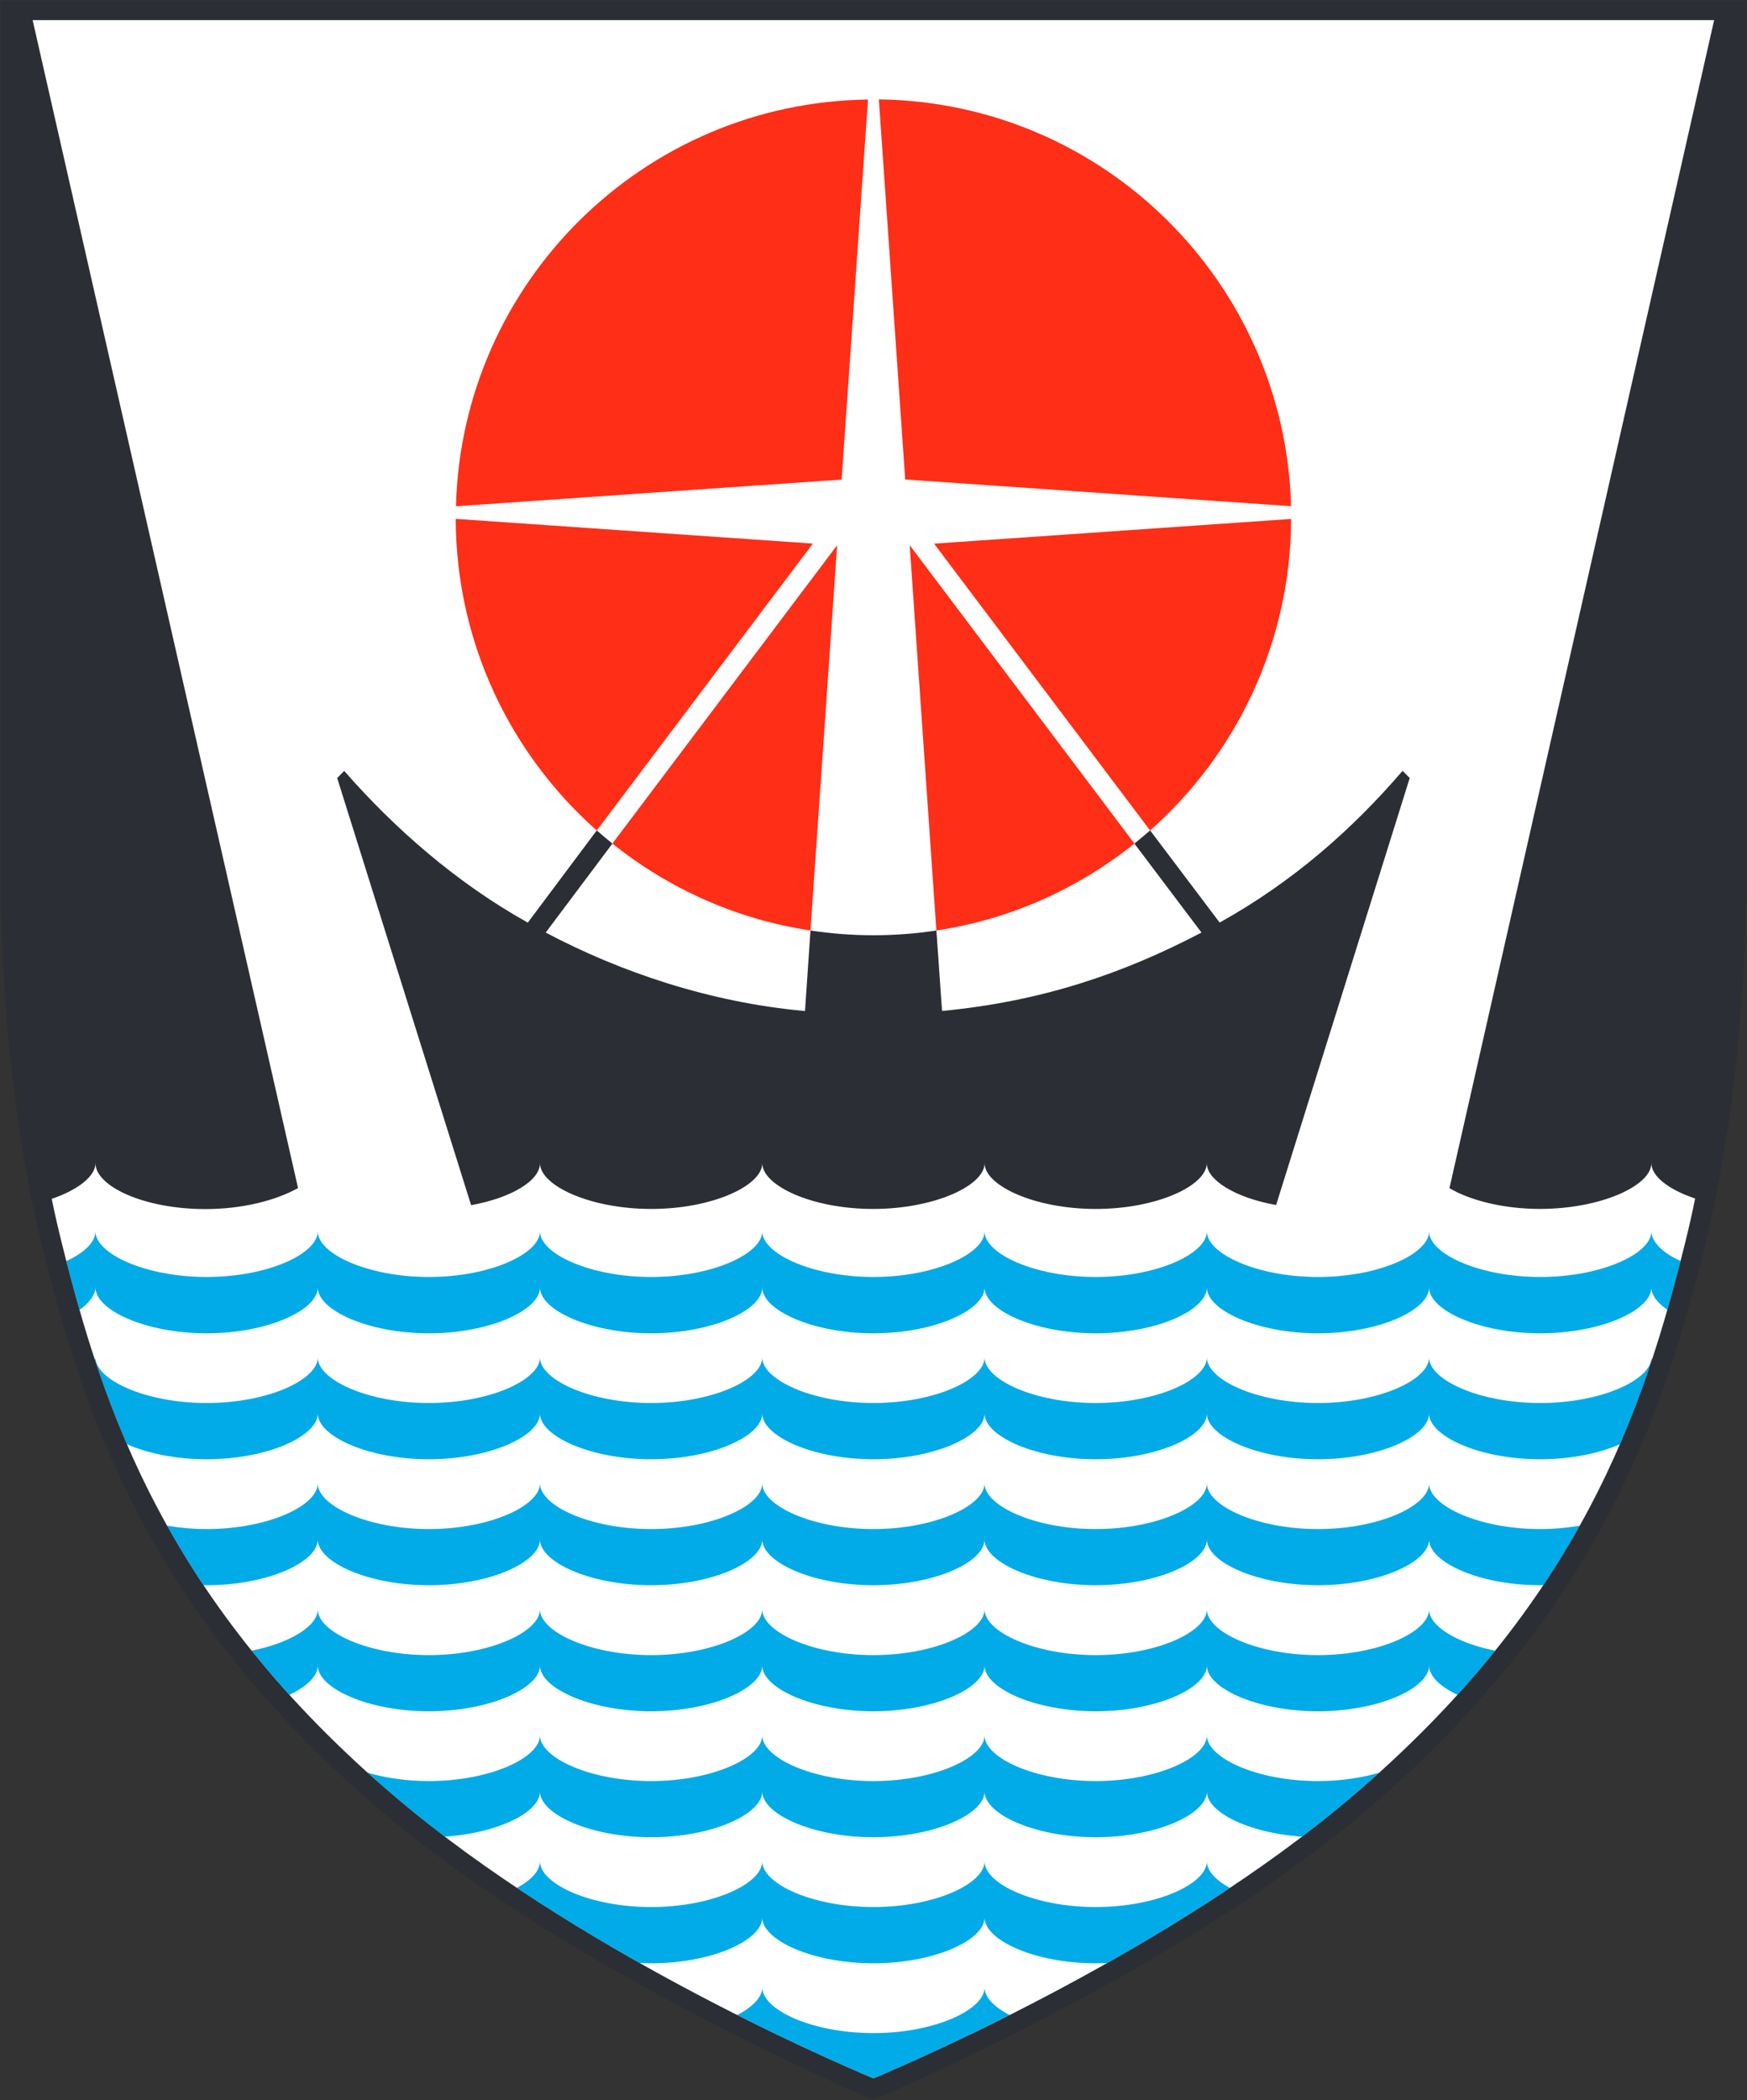
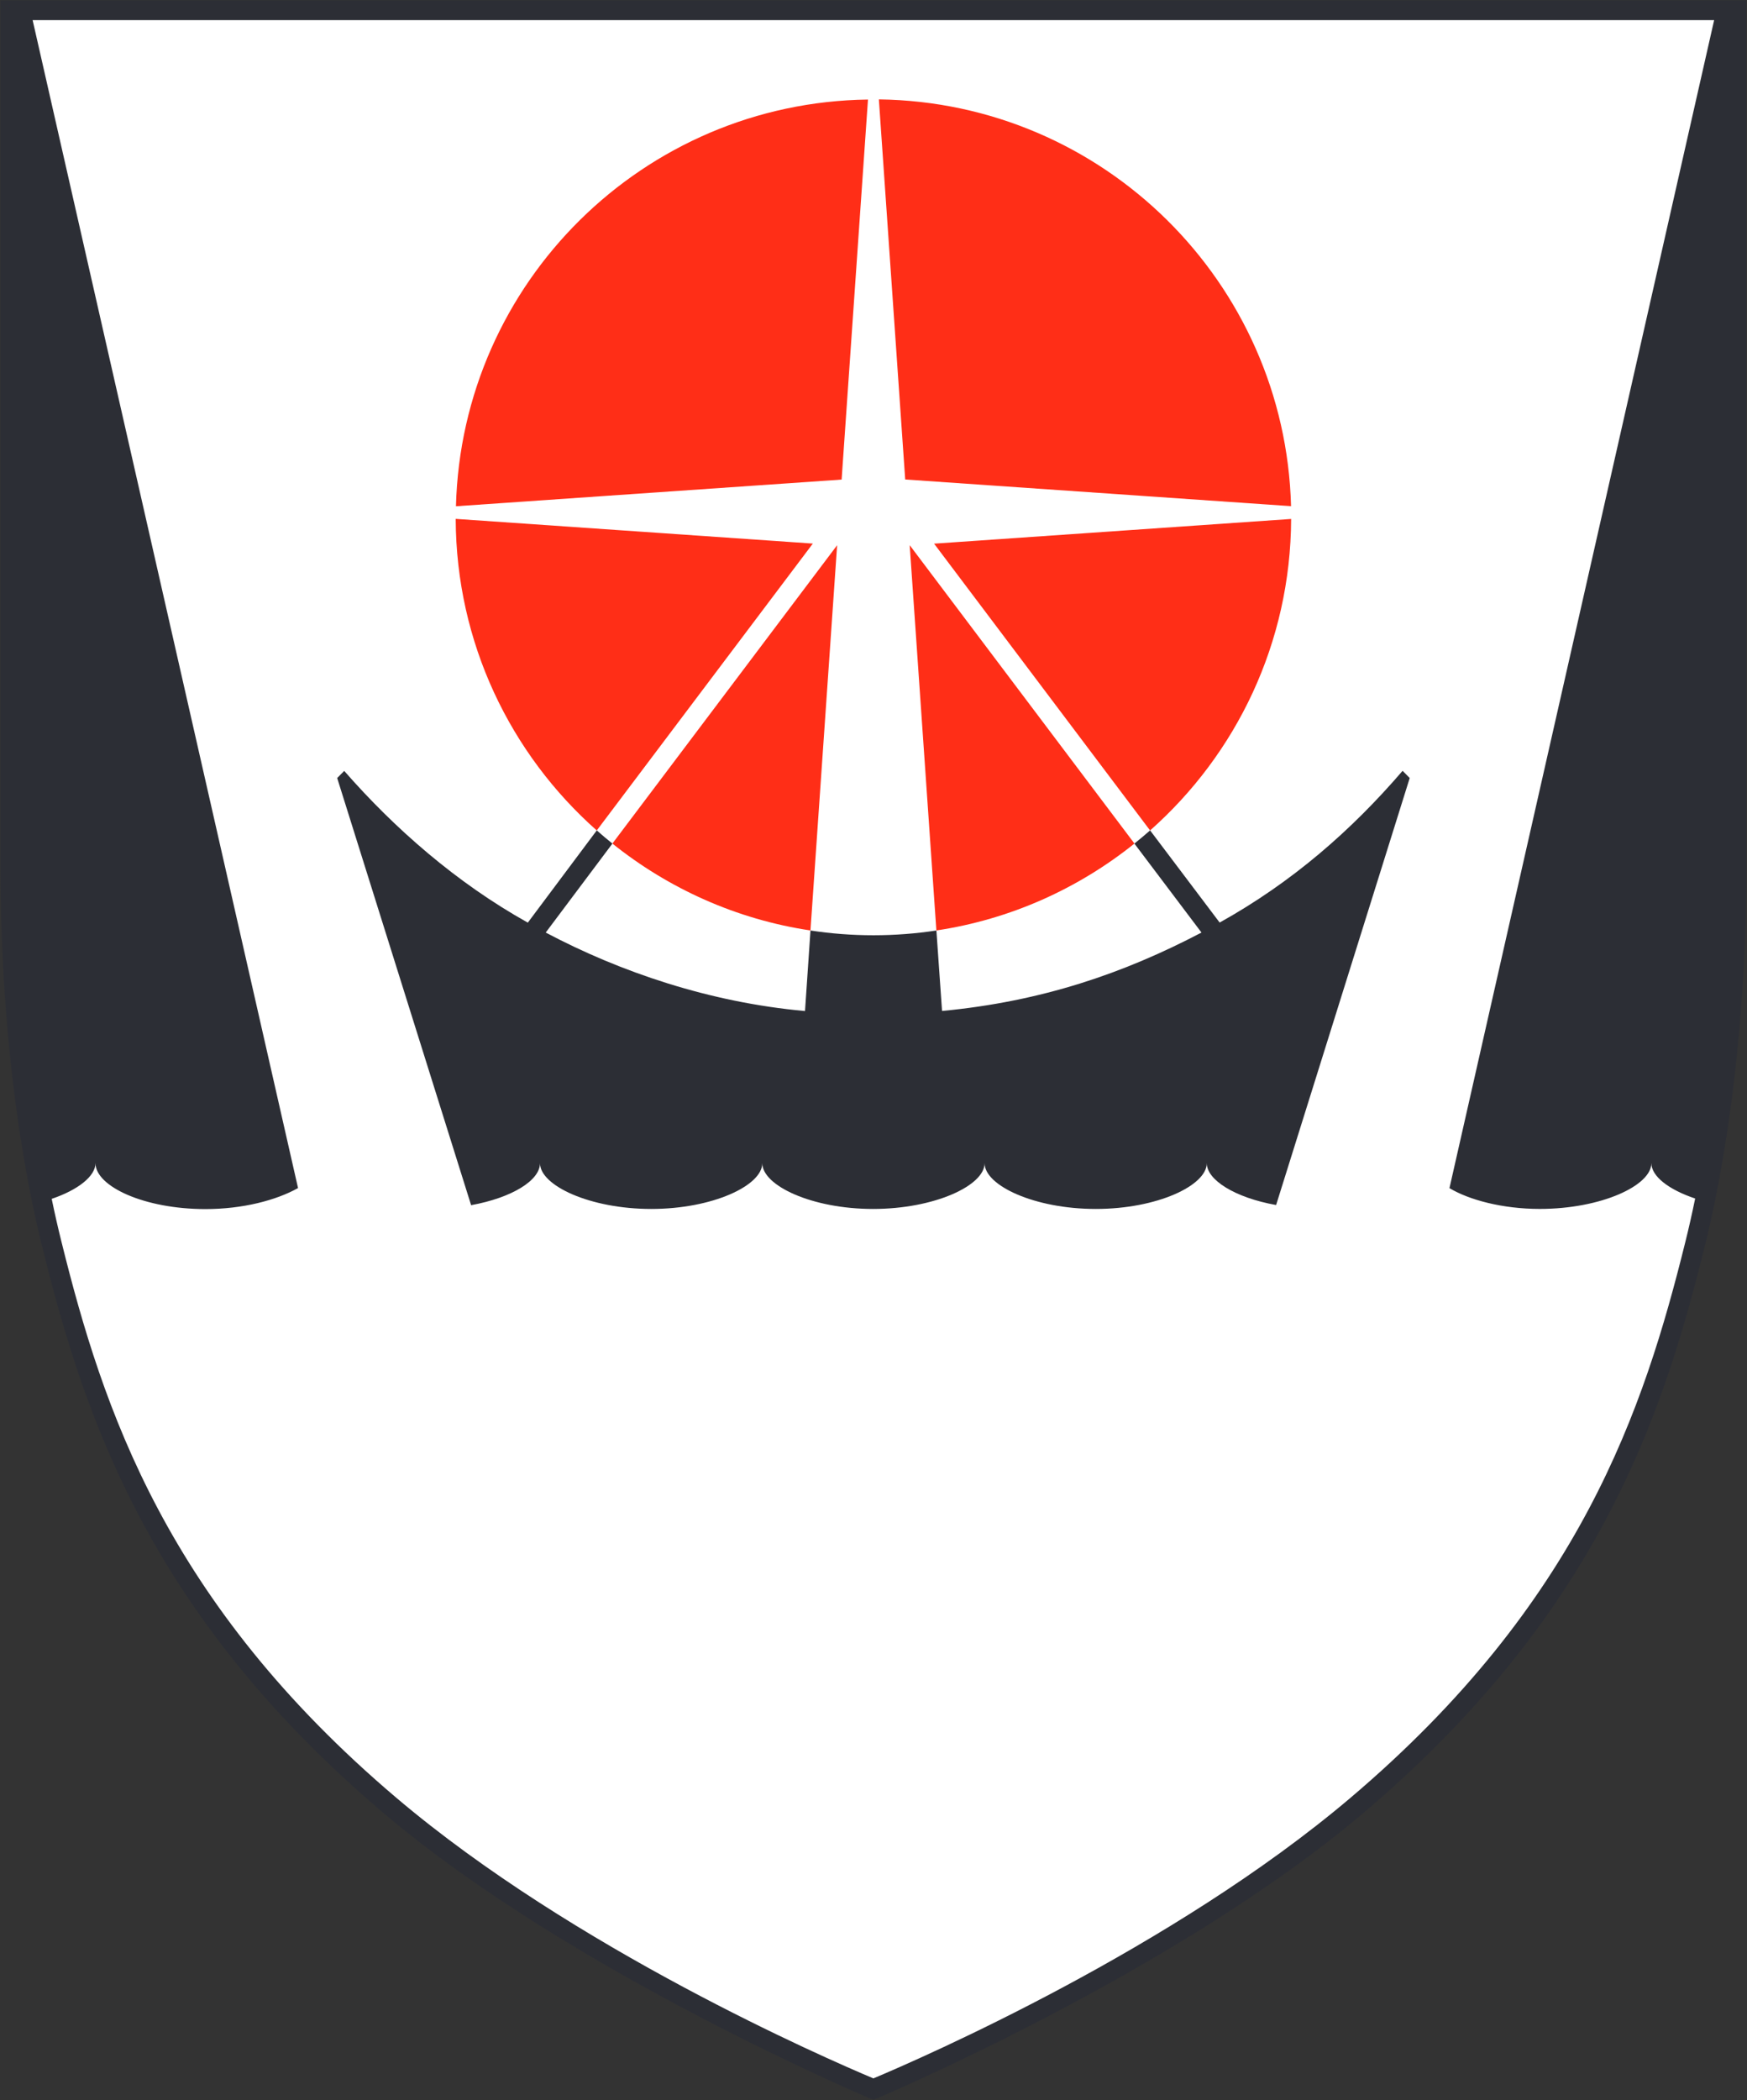
<svg xmlns="http://www.w3.org/2000/svg" viewBox="0 0 1968 2365" width="1968" height="2365">
  <rect x="0" y="0" width="1968" height="2365" fill="#333333" stroke="none" />
  <style>
		tspan { white-space:pre }
		.shp0 { fill: #ffffff } 
		.shp1 { fill: #ff2e17 } 
		.shp2 { fill: #00abe7 } 
		.shp3 { fill: #2c2e35 } 
	</style>
  <path id="Path 360" class="shp0" d="M1956.8 10.95L1956.8 980.27C1956.8 1128.2 1939.75 1281.66 1910.07 1401.48C1863.06 1590.88 1791.08 1811.43 1528.77 2033.74C1331.63 2200.84 1022.87 2336.33 983.88 2353.19C944.89 2336.33 636.23 2200.93 439.08 2033.74C176.77 1811.43 104.7 1590.88 57.79 1401.48C28.02 1281.66 11.06 1128.2 11.06 980.27L11.06 10.95L1956.8 10.95Z" />
  <path id="Path 361" fill-rule="evenodd" class="shp1" d="M1054.83 1047.78L1024.78 614.05L1024.88 614.05L1277.97 949.9C1214.83 1000.5 1138.43 1035.25 1054.83 1047.78ZM1052.25 612.2L1454.47 584.37C1453.91 724 1392.62 849.26 1295.57 935.16L1052.25 612.2ZM943.03 613.95L912.99 1047.78C829.39 1035.25 752.98 1000.5 689.85 949.9L943.03 613.95ZM990.04 111.92C1242.94 115.15 1447.74 318.01 1454.37 569.99L1019.72 539.94L990.04 111.92ZM915.66 612.11L672.25 935.16C575.19 849.26 513.81 724 513.35 584.28L915.66 612.11ZM948.1 540.04L513.63 570.08C520.17 318.01 724.87 115.33 977.78 112.1L948.1 540.04Z" />
-   <path id="Path 362" fill-rule="evenodd" class="shp2" d="M1684.33 1858.8C1671.06 1875.3 1656.87 1891.89 1641.75 1908.48C1622.03 1899.08 1609.86 1887.19 1609.86 1875.58C1609.86 1900.74 1553.82 1927 1484.7 1927C1415.57 1927 1359.54 1900.74 1359.54 1875.58C1359.54 1900.74 1303.41 1927 1234.28 1927C1165.16 1927 1109.12 1900.74 1109.12 1875.58C1109.12 1900.74 1052.99 1927 983.86 1927C914.74 1927 858.7 1900.74 858.7 1875.58C858.7 1900.74 802.66 1927 733.54 1927C664.41 1927 608.28 1900.74 608.28 1875.58C608.28 1900.74 552.24 1927 483.12 1927C413.99 1927 357.96 1900.74 357.96 1875.58C357.96 1887.19 345.79 1899.08 326.07 1908.48C310.95 1891.89 296.76 1875.3 283.39 1858.8C327.27 1850.05 357.96 1830.87 357.96 1812.26C357.96 1837.42 413.99 1863.78 483.12 1863.78C552.24 1863.78 608.28 1837.42 608.28 1812.26C608.28 1837.42 664.41 1863.78 733.54 1863.78C802.66 1863.78 858.7 1837.42 858.7 1812.26C858.7 1837.42 914.74 1863.78 983.86 1863.78C1052.99 1863.78 1109.12 1837.42 1109.12 1812.26C1109.12 1837.42 1165.16 1863.78 1234.28 1863.78C1303.41 1863.78 1359.54 1837.42 1359.54 1812.26C1359.54 1837.42 1415.57 1863.78 1484.7 1863.78C1553.82 1863.78 1609.86 1837.42 1609.86 1812.26C1609.86 1830.87 1640.55 1850.05 1684.33 1858.8ZM1385.44 2125.9C1339.08 2156.78 1292.16 2185.16 1247.28 2210.42C1243.04 2210.6 1238.71 2210.79 1234.28 2210.79C1165.16 2210.79 1109.12 2184.52 1109.12 2159.36C1109.12 2184.52 1052.99 2210.79 983.86 2210.79C914.74 2210.79 858.7 2184.52 858.7 2159.36C858.7 2184.52 802.66 2210.79 733.54 2210.79C729.11 2210.79 724.78 2210.6 720.54 2210.42C675.66 2185.16 628.65 2156.78 582.38 2125.9C598.61 2117.15 608.28 2106.45 608.28 2096.04C608.28 2121.2 664.41 2147.47 733.54 2147.47C802.66 2147.47 858.7 2121.2 858.7 2096.04C858.7 2121.2 914.74 2147.47 983.86 2147.47C1052.99 2147.47 1109.12 2121.2 1109.12 2096.04C1109.12 2121.2 1165.16 2147.47 1234.28 2147.47C1303.41 2147.47 1359.54 2121.2 1359.54 2096.04C1359.54 2106.45 1369.21 2117.15 1385.44 2125.9ZM1137.23 2269.04C1063.31 2306.27 1005.71 2331.25 983.86 2340.37C962.11 2331.25 904.51 2306.27 830.5 2269.04C848.1 2259.91 858.7 2248.85 858.7 2237.98C858.7 2263.14 914.74 2289.41 983.86 2289.41C1052.99 2289.41 1109.12 2263.14 1109.12 2237.98C1109.12 2248.85 1119.72 2259.91 1137.23 2269.04ZM1484.7 2005.62C1510.14 2005.62 1533.73 2002.03 1553.55 1996.22C1542.95 2005.81 1532.26 2015.21 1521.11 2024.7C1503.5 2039.63 1485.25 2054.1 1466.73 2068.2C1406.08 2064.15 1359.54 2040.46 1359.54 2017.51C1359.54 2042.58 1303.41 2068.85 1234.28 2068.85C1165.16 2068.85 1109.12 2042.58 1109.12 2017.51C1109.12 2042.58 1052.99 2068.85 983.86 2068.85C914.74 2068.85 858.7 2042.58 858.7 2017.51C858.7 2042.58 802.66 2068.85 733.54 2068.85C664.41 2068.85 608.28 2042.58 608.28 2017.51C608.28 2040.46 561.74 2064.15 501.09 2068.2C482.47 2054.1 464.23 2039.63 446.71 2024.7C435.47 2015.21 424.78 2005.81 414.27 1996.22C434.09 2002.03 457.68 2005.62 483.12 2005.62C552.24 2005.62 608.28 1979.26 608.28 1954.19C608.28 1979.26 664.41 2005.62 733.54 2005.62C802.66 2005.62 858.7 1979.26 858.7 1954.19C858.7 1979.26 914.74 2005.62 983.86 2005.62C1052.99 2005.62 1109.12 1979.26 1109.12 1954.19C1109.12 1979.26 1165.16 2005.62 1234.28 2005.62C1303.41 2005.62 1359.54 1979.26 1359.54 1954.19C1359.54 1979.26 1415.57 2005.62 1484.7 2005.62ZM1735.02 1721.84C1750.79 1721.84 1765.72 1720.37 1779.63 1718.06C1767.28 1740.18 1753.55 1762.58 1738.53 1785.07L1735.02 1785.07C1665.9 1785.07 1609.86 1758.89 1609.86 1733.64C1609.86 1758.89 1553.82 1785.07 1484.7 1785.07C1415.57 1785.07 1359.54 1758.89 1359.54 1733.64C1359.54 1758.89 1303.41 1785.07 1234.28 1785.07C1165.16 1785.07 1109.12 1758.89 1109.12 1733.64C1109.12 1758.89 1052.99 1785.07 983.86 1785.07C914.74 1785.07 858.7 1758.89 858.7 1733.64C858.7 1758.89 802.66 1785.07 733.54 1785.07C664.41 1785.07 608.28 1758.89 608.28 1733.64C608.28 1758.89 552.24 1785.07 483.12 1785.07C413.99 1785.07 357.96 1758.89 357.96 1733.64C357.96 1758.89 301.92 1785.07 232.79 1785.07L229.29 1785.07C214.27 1762.58 200.54 1740.18 188.19 1718.06C202.1 1720.37 217.03 1721.84 232.79 1721.84C301.92 1721.84 357.96 1695.48 357.96 1670.41C357.96 1695.48 413.99 1721.84 483.12 1721.84C552.24 1721.84 608.28 1695.48 608.28 1670.41C608.28 1695.48 664.41 1721.84 733.54 1721.84C802.66 1721.84 858.7 1695.48 858.7 1670.41C858.7 1695.48 914.74 1721.84 983.86 1721.84C1052.99 1721.84 1109.12 1695.48 1109.12 1670.41C1109.12 1695.48 1165.16 1721.84 1234.28 1721.84C1303.41 1721.84 1359.54 1695.48 1359.54 1670.41C1359.54 1695.48 1415.57 1721.84 1484.7 1721.84C1553.82 1721.84 1609.86 1695.48 1609.86 1670.41C1609.86 1695.48 1665.9 1721.84 1735.02 1721.84ZM1893.18 1419.9C1888.58 1437.97 1883.6 1456.4 1878.34 1474.93C1868.57 1468.2 1860.28 1459.35 1860.28 1449.86C1860.28 1475.11 1804.24 1501.38 1735.02 1501.38C1665.9 1501.38 1609.86 1475.11 1609.86 1449.86C1609.86 1475.11 1553.82 1501.38 1484.7 1501.38C1415.57 1501.38 1359.54 1475.11 1359.54 1449.86C1359.54 1475.11 1303.41 1501.38 1234.28 1501.38C1165.16 1501.38 1109.12 1475.11 1109.12 1449.86C1109.12 1475.11 1052.99 1501.38 983.86 1501.38C914.74 1501.38 858.7 1475.11 858.7 1449.86C858.7 1475.11 802.66 1501.38 733.54 1501.38C664.41 1501.38 608.28 1475.11 608.28 1449.86C608.28 1475.11 552.24 1501.38 483.12 1501.38C413.99 1501.38 357.96 1475.11 357.96 1449.86C357.96 1475.11 301.92 1501.38 232.79 1501.38C163.58 1501.38 107.54 1475.11 107.54 1449.86C107.54 1457.97 99.89 1468.01 89.47 1475.02C84.96 1458.98 80.63 1443.13 76.57 1427.46C76.02 1424.88 75.46 1422.39 74.82 1419.99C95.28 1410.68 107.54 1398.43 107.54 1386.63C107.54 1411.7 163.58 1437.97 232.79 1437.97C301.92 1437.97 357.96 1411.7 357.96 1386.63C357.96 1411.7 413.99 1437.97 483.12 1437.97C552.24 1437.97 608.28 1411.7 608.28 1386.63C608.28 1411.7 664.41 1437.97 733.54 1437.97C802.66 1437.97 858.7 1411.7 858.7 1386.63C858.7 1411.7 914.74 1437.97 983.86 1437.97C1052.99 1437.97 1109.12 1411.7 1109.12 1386.63C1109.12 1411.7 1165.16 1437.97 1234.28 1437.97C1303.41 1437.97 1359.54 1411.7 1359.54 1386.63C1359.54 1411.7 1415.57 1437.97 1484.7 1437.97C1553.82 1437.97 1609.86 1411.7 1609.86 1386.63C1609.86 1411.7 1665.9 1437.97 1735.02 1437.97C1804.24 1437.97 1860.28 1411.7 1860.28 1386.63C1860.28 1398.43 1874.1 1411.7 1893.18 1419.9ZM1860.28 1528.57C1860.28 1529.67 1860.46 1530.78 1860.74 1531.88C1850.42 1562.85 1838.71 1594.37 1824.89 1626.26C1802.12 1636.4 1770.32 1643.22 1735.02 1643.22C1665.9 1643.22 1609.86 1616.95 1609.86 1591.79C1609.86 1616.95 1553.82 1643.22 1484.7 1643.22C1415.57 1643.22 1359.54 1616.95 1359.54 1591.79C1359.54 1616.95 1303.41 1643.22 1234.28 1643.22C1165.16 1643.22 1109.12 1616.95 1109.12 1591.79C1109.12 1616.95 1052.99 1643.22 983.86 1643.22C914.74 1643.22 858.7 1616.95 858.7 1591.79C858.7 1616.95 802.66 1643.22 733.54 1643.22C664.41 1643.22 608.28 1616.95 608.28 1591.79C608.28 1616.95 552.24 1643.22 483.12 1643.22C413.99 1643.22 357.96 1616.95 357.96 1591.79C357.96 1616.95 301.92 1643.22 232.79 1643.22C197.49 1643.22 165.7 1636.4 142.93 1626.26C129.11 1594.37 117.4 1562.85 107.08 1531.88C107.35 1530.78 107.54 1529.67 107.54 1528.57C107.54 1553.64 163.58 1579.9 232.79 1579.9C301.92 1579.9 357.96 1553.64 357.96 1528.57C357.96 1553.64 413.99 1579.9 483.12 1579.9C552.24 1579.9 608.28 1553.64 608.28 1528.57C608.28 1553.64 664.41 1579.9 733.54 1579.9C802.66 1579.9 858.7 1553.64 858.7 1528.57C858.7 1553.64 914.74 1579.9 983.86 1579.9C1052.99 1579.9 1109.12 1553.64 1109.12 1528.57C1109.12 1553.64 1165.16 1579.9 1234.28 1579.9C1303.41 1579.9 1359.54 1553.64 1359.54 1528.57C1359.54 1553.64 1415.57 1579.9 1484.7 1579.9C1553.82 1579.9 1609.86 1553.64 1609.86 1528.57C1609.86 1553.64 1665.9 1579.9 1735.02 1579.9C1804.24 1579.9 1860.28 1553.64 1860.28 1528.57Z" />
  <path id="Path 363" class="shp3" d="M1580.03 867.99C1522.33 935.09 1455.88 993.25 1373.94 1038.87L1295.6 935.09C1289.79 940.16 1283.89 945.14 1277.9 949.93L1353.48 1050.12C1265.65 1096.2 1173.2 1127.81 1061.22 1138.41L1054.86 1047.81C1031.73 1051.31 1008.04 1053.16 983.89 1053.16C959.84 1053.16 936.15 1051.31 913.01 1047.81L906.84 1138.5C799.46 1128.83 698.45 1094.45 614.76 1050.12L689.88 949.93C683.89 945.14 677.99 940.16 672.27 935.09L594.58 1038.96C514.12 994.08 444.25 932.7 387.75 868.09L379.83 876.11L530.71 1357.12C577.07 1348.65 608.31 1329.11 608.31 1309.84C608.31 1335 664.53 1361.36 733.66 1361.36C802.78 1361.36 858.73 1335 858.73 1309.84C858.73 1335 914.4 1361.36 983.52 1361.36C1052.74 1361.36 1109.15 1335 1109.15 1309.84C1109.15 1335 1165.28 1361.36 1234.4 1361.36C1303.53 1361.36 1359.29 1335 1359.47 1309.84C1359.29 1328.55 1390.99 1348.65 1437.54 1356.94L1588.05 876.11L1580.03 867.99Z" />
  <path id="Path 364" fill-rule="evenodd" class="shp3" d="M1967.29 0.39L1967.29 980.22C1967.29 1115.79 1953.01 1271.83 1920.29 1404C1872.91 1594.97 1800.19 1817.46 1535.58 2041.8C1322.12 2222.63 983.87 2364.66 983.87 2364.66C983.87 2364.66 645.71 2222.63 432.25 2041.8C167.64 1817.46 94.92 1594.97 47.55 1404C14.73 1271.83 0.54 1115.79 0.54 980.22L0.54 0.39L1967.29 0.39ZM1930.98 22.69L36.76 22.69L335.75 1337.83C311.24 1351.56 273.54 1361.51 231.42 1361.51C162.29 1361.51 107.55 1335.89 107.55 1309.81C107.55 1324.46 87.92 1339.95 58.24 1349.99C61.65 1366.49 65.33 1382.71 69.3 1398.56C115.84 1586.12 187.09 1804.65 446.72 2024.65C647 2194.43 928.85 2317.28 983.87 2340.42C1038.99 2317.28 1320.83 2194.43 1521.11 2024.65C1780.66 1804.65 1851.99 1586.12 1898.54 1398.56C1902.5 1382.62 1906.19 1366.3 1909.6 1349.62C1879.92 1339.67 1860.29 1324.65 1860.29 1309.81C1860.29 1335.06 1803.7 1361.33 1734.57 1361.33C1692.54 1361.33 1654.94 1351.19 1632.82 1337.92L1930.98 22.69Z" />
</svg>